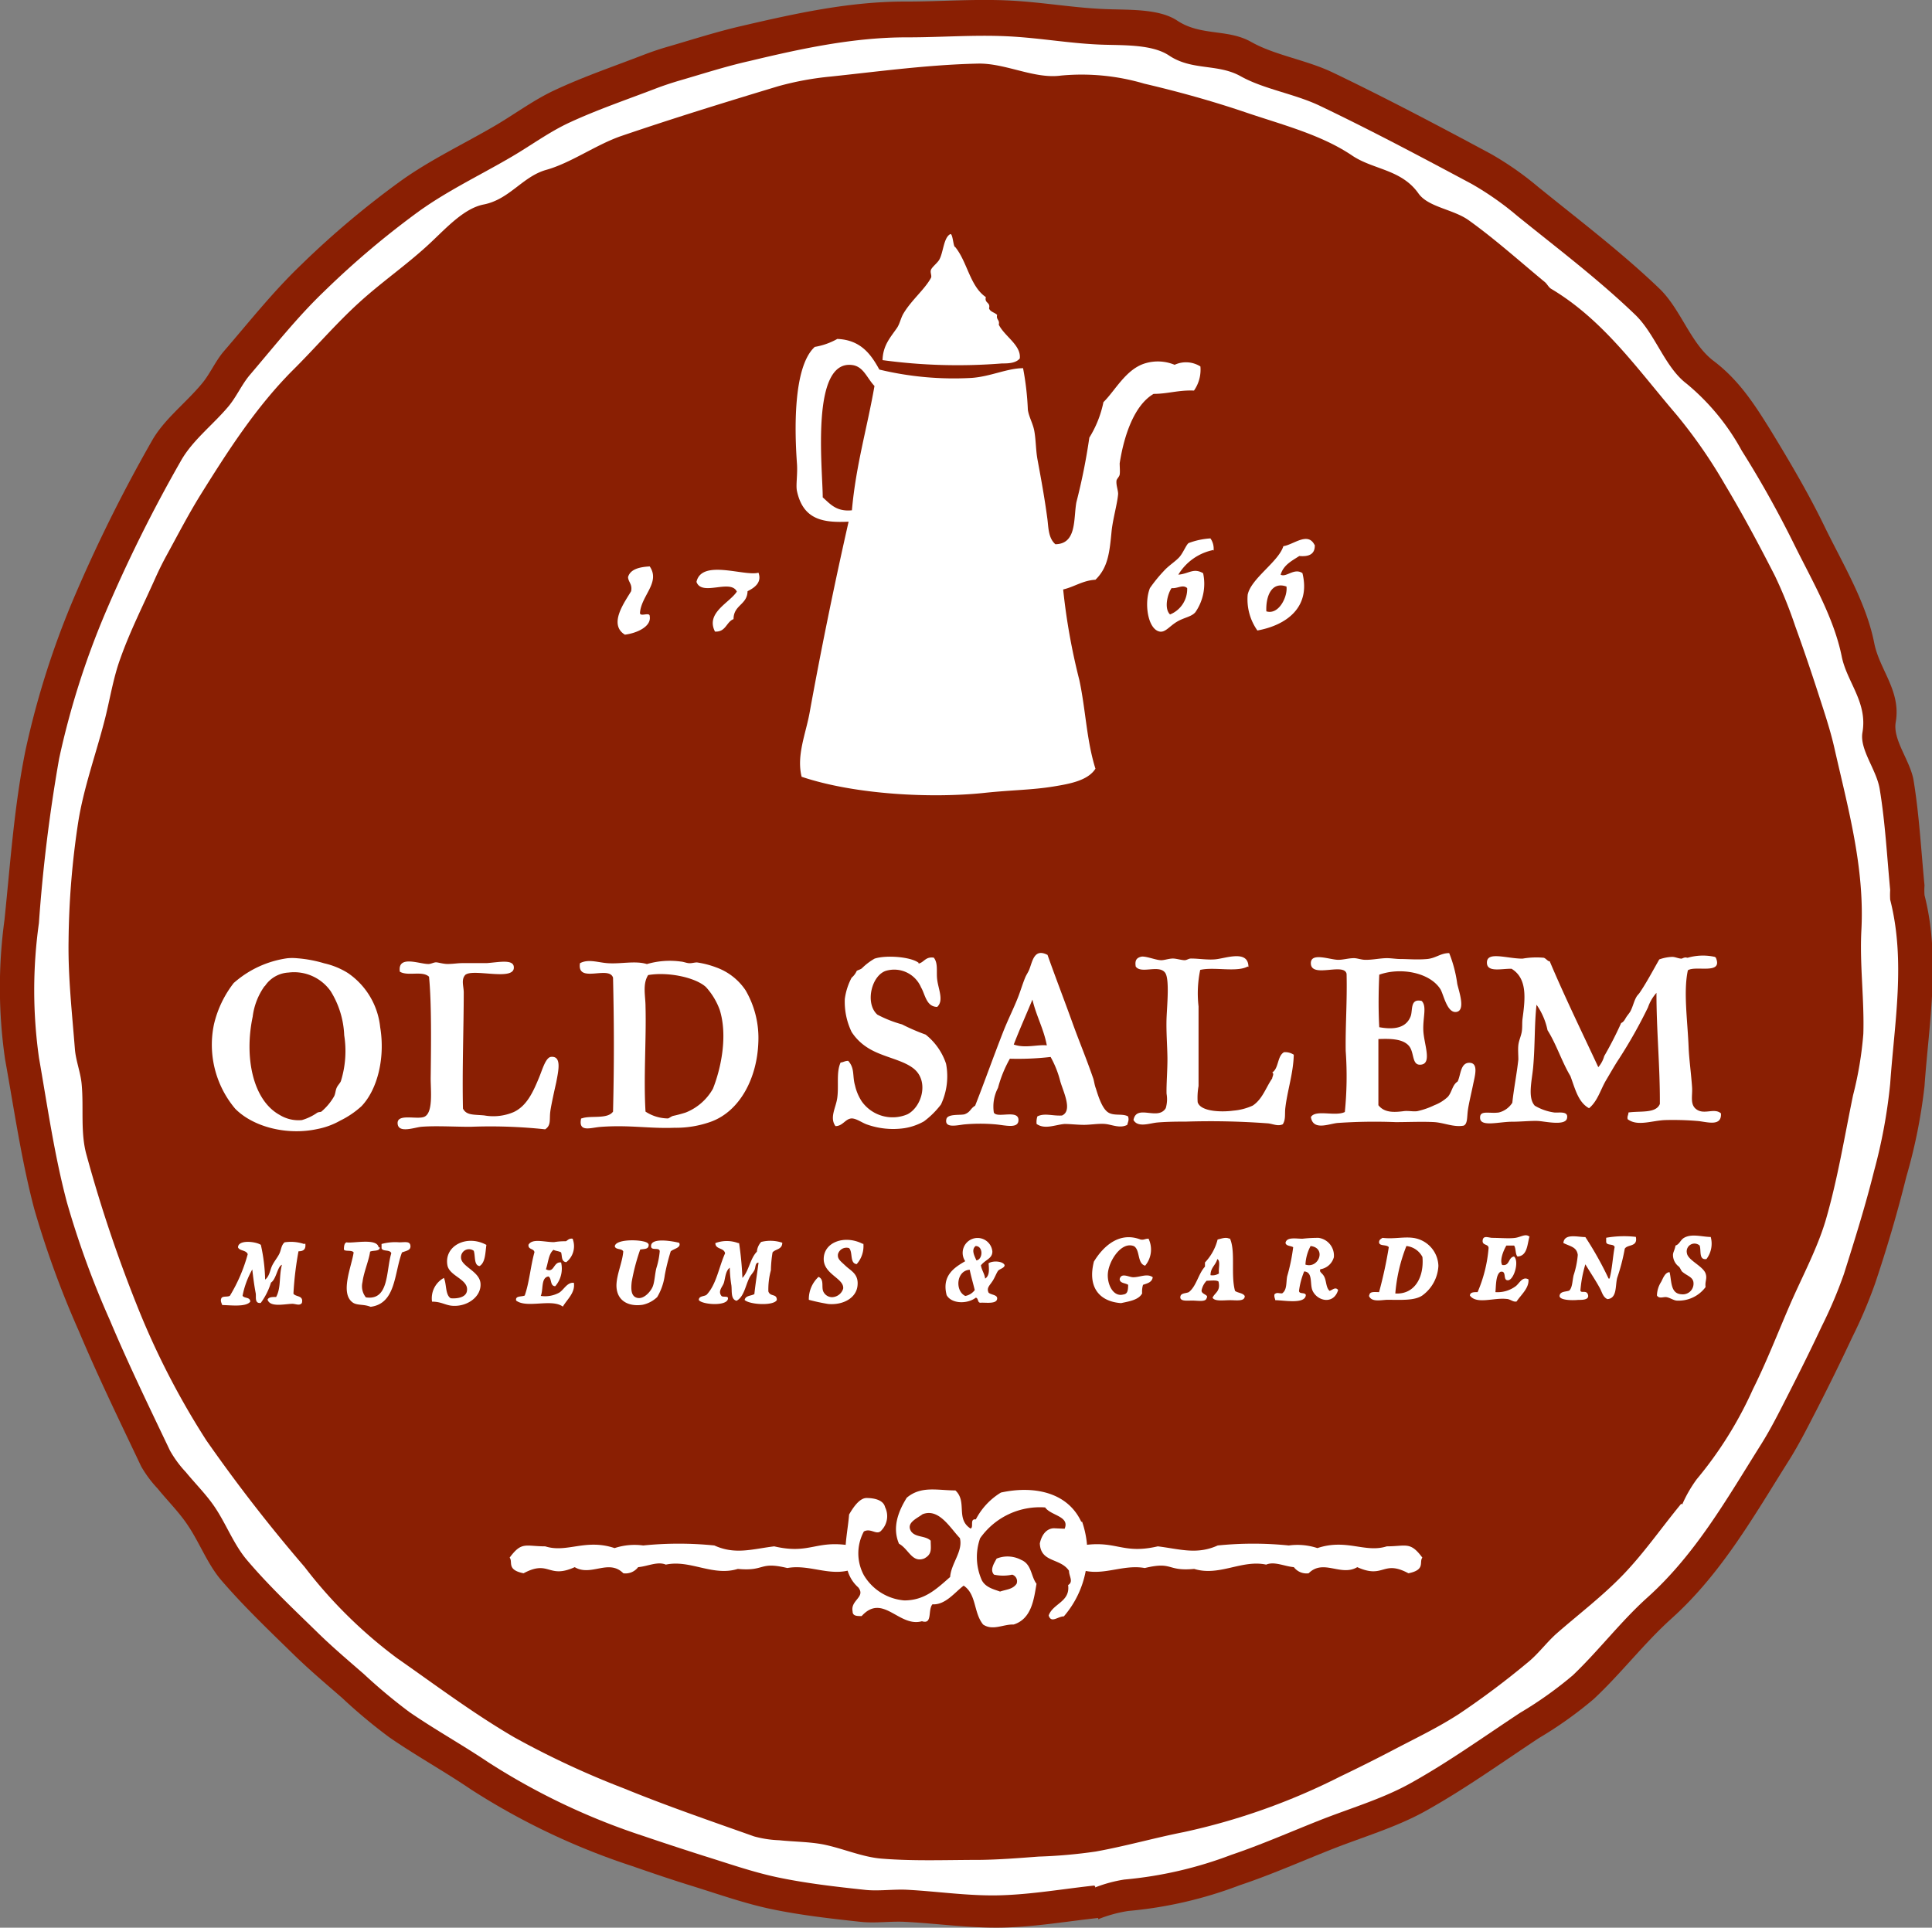
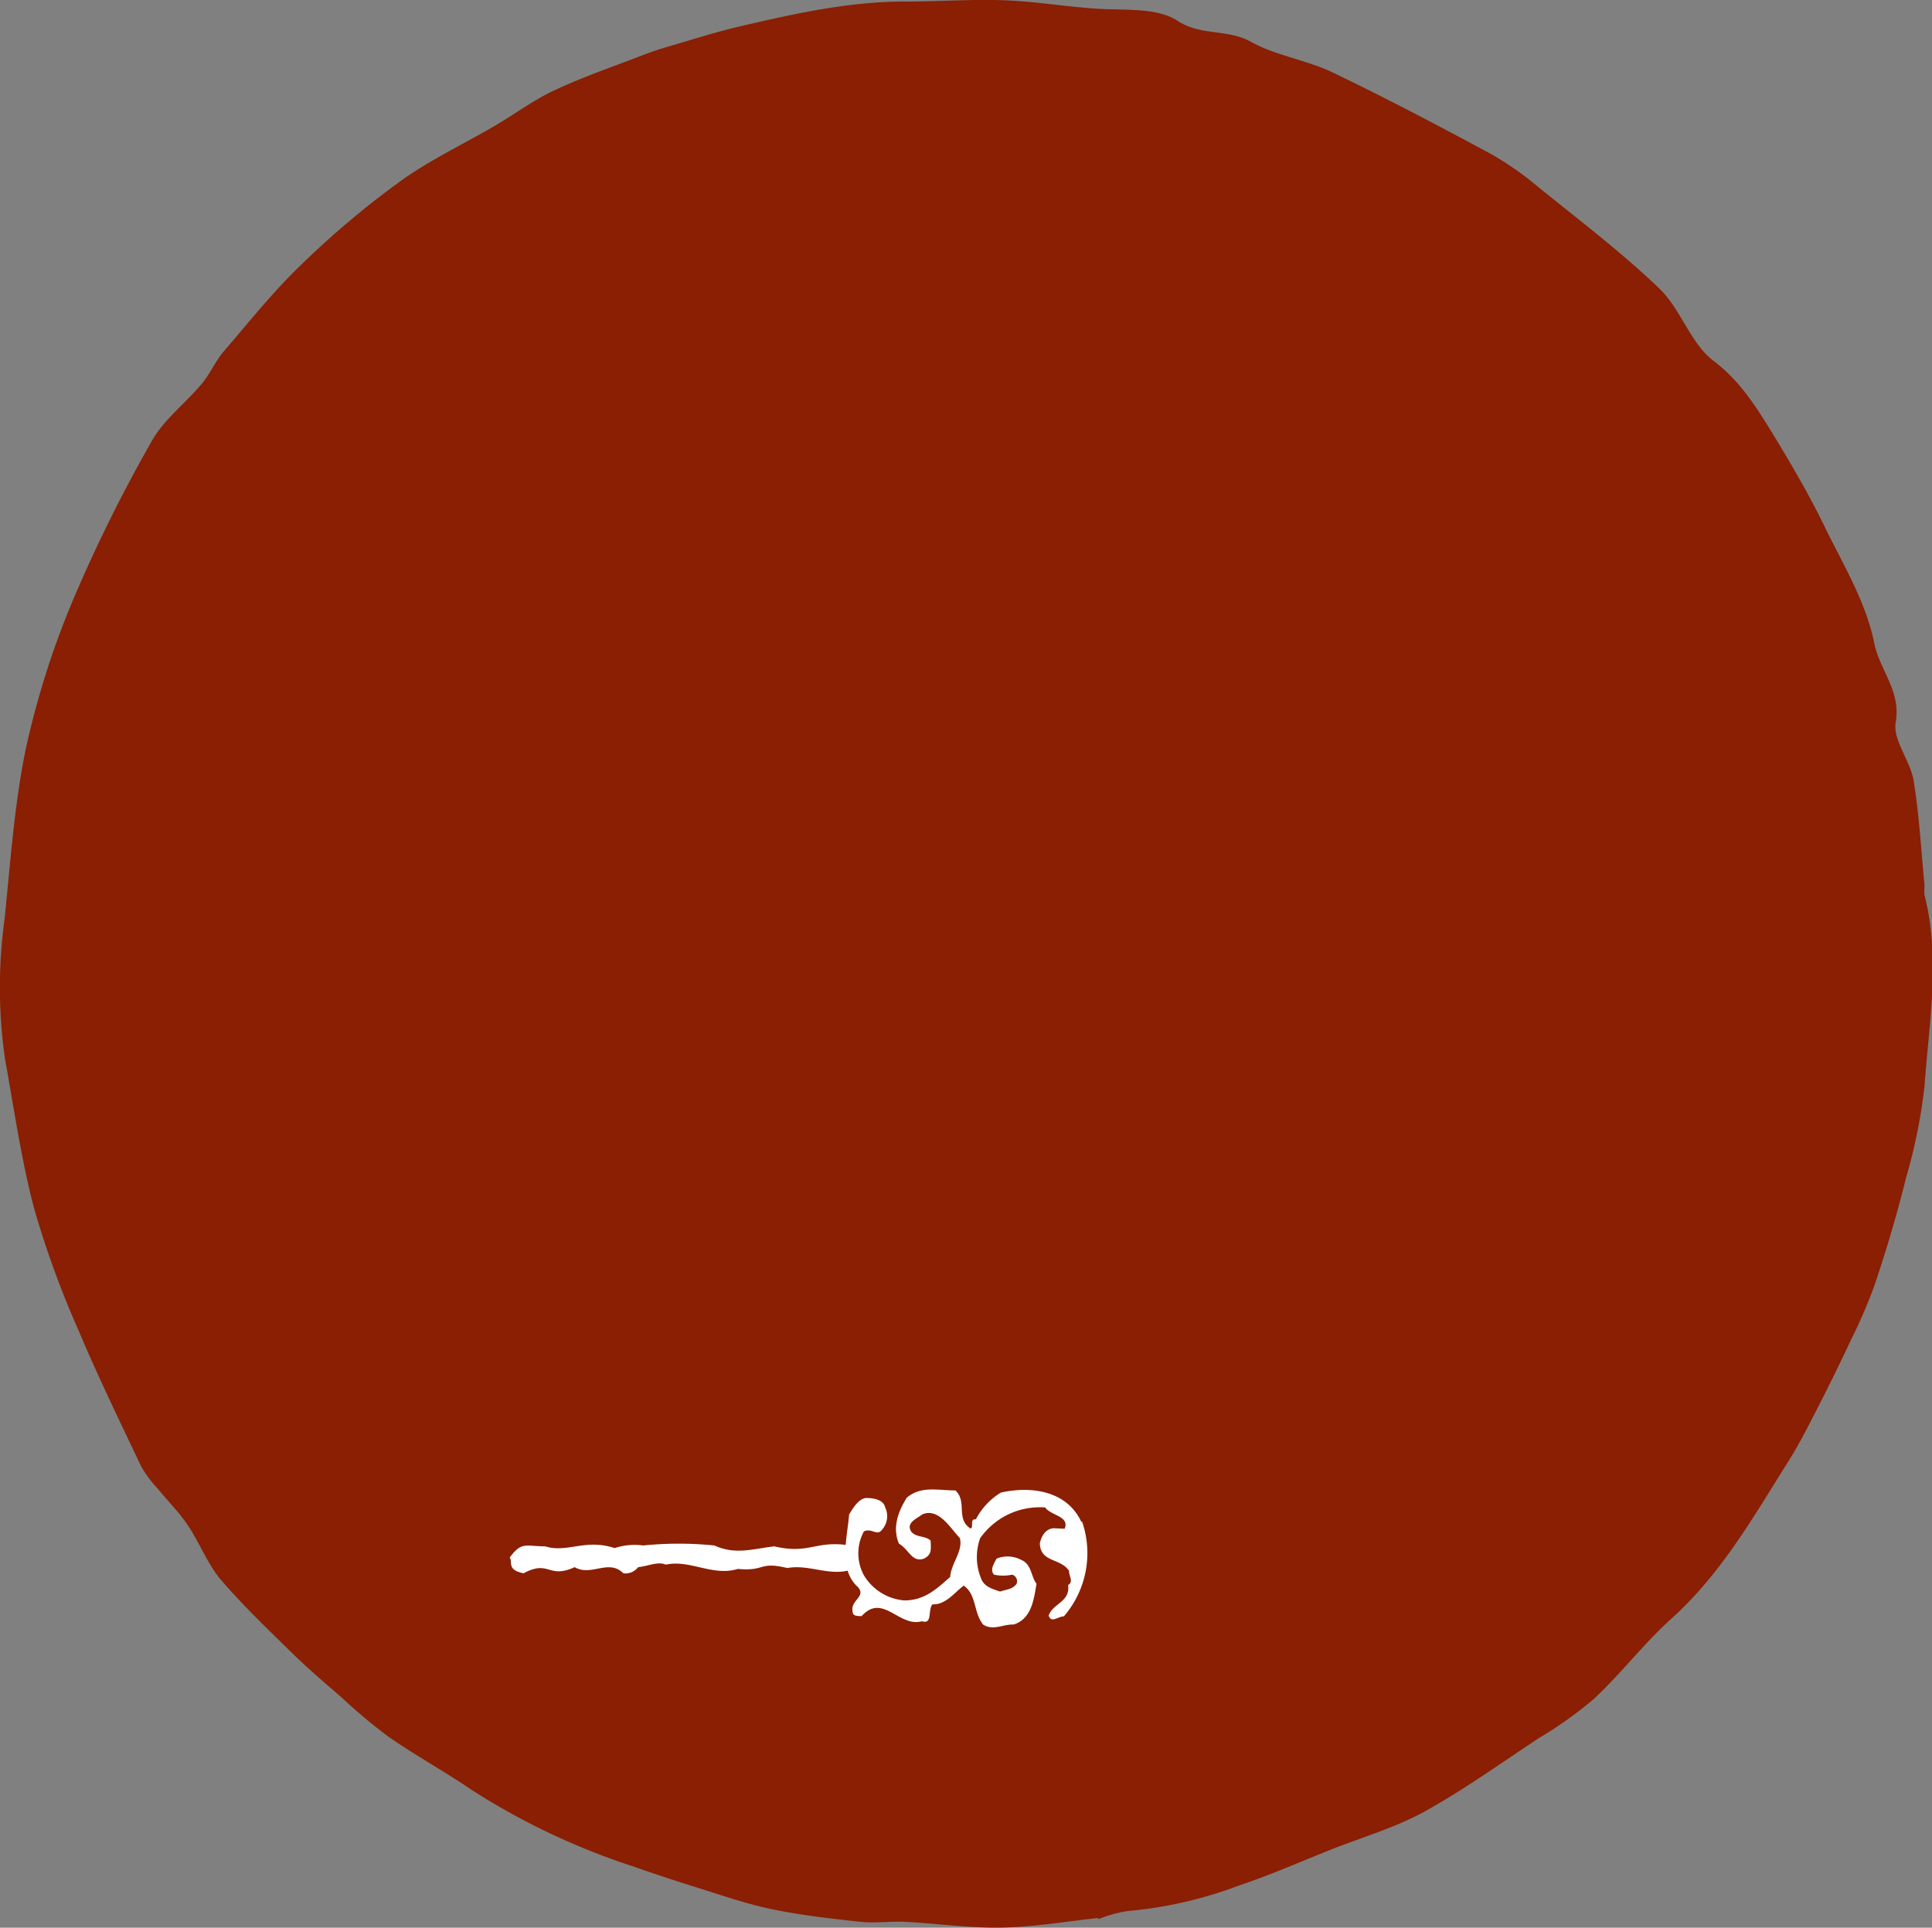
<svg xmlns="http://www.w3.org/2000/svg" viewBox="0 0 198.64 198.21">
  <rect x="0" y="0" width="198.64" height="198.21" fill="#808080" stroke="none" />
  <title>OldSalemLogo</title>
  <g id="Layer_2" data-name="Layer 2">
    <g id="Layer_1-2" data-name="Layer 1">
      <path d="M113,197.2c-3.33.36-6.66.94-10,1s-6.62-.42-9.93-.59c-1.52-.08-3.06.16-4.57,0-3.07-.33-6.16-.68-9.19-1.31-2.71-.57-5.34-1.5-8-2.33-2.11-.65-4.21-1.36-6.3-2.09A71.79,71.79,0,0,1,48.43,184c-2.75-1.87-5.68-3.48-8.41-5.37a55,55,0,0,1-4.86-4.06c-1.67-1.45-3.36-2.88-4.94-4.42-2.56-2.5-5.18-5-7.49-7.69-1.41-1.66-2.2-3.82-3.43-5.64-.9-1.35-2.08-2.51-3.1-3.77a11.91,11.91,0,0,1-1.69-2.28c-2.19-4.62-4.43-9.21-6.41-13.92a97.65,97.65,0,0,1-4.58-12.55c-1.32-5-2.07-10.24-3-15.39A51.41,51.41,0,0,1,.46,94.59c.61-5.86,1-11.78,2.18-17.53a87.77,87.77,0,0,1,4.88-15.4,155.28,155.28,0,0,1,8.08-16.3c1.24-2.22,3.46-3.88,5.13-5.88.85-1,1.39-2.3,2.25-3.32,2.59-3,5.1-6.18,8-8.95a91.51,91.51,0,0,1,10.12-8.53c3.07-2.22,6.56-3.86,9.84-5.78,2.07-1.22,4-2.67,6.18-3.67,2.94-1.37,6-2.41,9-3.57.86-.33,1.74-.63,2.62-.88,2.47-.72,4.93-1.51,7.43-2.09,5.58-1.3,11.19-2.55,17-2.53,3.51,0,7-.28,10.55-.11s6.91.81,10.38.9c2.35.07,5.14,0,6.91,1.15,2.44,1.64,5.21.84,7.63,2.21s5.68,1.85,8.36,3.13c5.49,2.63,10.88,5.48,16.24,8.36a32.4,32.4,0,0,1,4.87,3.39c4.23,3.43,8.59,6.73,12.5,10.48,2.21,2.12,3.2,5.64,5.56,7.43,2.65,2,4.25,4.53,5.87,7.13,2,3.28,4,6.67,5.66,10.13,1.89,3.83,4.19,7.67,5,11.76.54,2.76,2.77,4.91,2.21,8.14-.32,1.84,1.5,3.95,1.84,6,.58,3.56.77,7.18,1.12,10.78a6.93,6.93,0,0,0,0,1c1.67,6.55.46,13.11,0,19.64A55.46,55.46,0,0,1,196,121c-.92,3.71-2,7.38-3.22,11a49.43,49.43,0,0,1-2.35,5.52c-1.17,2.5-2.4,5-3.65,7.44-.9,1.74-1.78,3.5-2.82,5.16-3.62,5.74-6.95,11.67-12.11,16.31-2.84,2.56-5.18,5.65-8,8.28a41.05,41.05,0,0,1-5.62,4c-3.91,2.58-7.73,5.33-11.82,7.59-3,1.64-6.36,2.61-9.56,3.88s-6.22,2.61-9.4,3.67a42.69,42.69,0,0,1-11.44,2.64,14,14,0,0,0-3.1.85l0-.14Z" style="fill:#8a1f03" />
-       <path d="M112.48,193.88c-3.22.35-6.43.91-9.64,1s-6.39-.4-9.59-.57c-1.46-.07-3,.17-4.4,0-3-.32-5.95-.66-8.87-1.27-2.61-.55-5.15-1.45-7.7-2.24-2-.64-4.06-1.31-6.08-2a69,69,0,0,1-16-7.6c-2.66-1.79-5.48-3.35-8.12-5.17a56,56,0,0,1-4.68-3.91c-1.61-1.4-3.24-2.78-4.76-4.27-2.47-2.41-5-4.79-7.23-7.42-1.36-1.59-2.13-3.68-3.31-5.44-.87-1.3-2-2.41-3-3.63a11.33,11.33,0,0,1-1.62-2.2c-2.12-4.45-4.28-8.89-6.19-13.43a92.16,92.16,0,0,1-4.41-12.1c-1.29-4.86-2-9.88-2.87-14.85A49.59,49.59,0,0,1,4,94.92,164.07,164.07,0,0,1,6.08,78a83.56,83.56,0,0,1,4.7-14.86,149.16,149.16,0,0,1,7.8-15.72c1.19-2.14,3.33-3.74,4.94-5.67.82-1,1.34-2.22,2.17-3.2,2.5-2.93,4.92-6,7.68-8.63a89,89,0,0,1,9.75-8.23c3-2.14,6.33-3.72,9.5-5.58,2-1.17,3.88-2.57,6-3.54,2.84-1.31,5.81-2.32,8.73-3.44.83-.32,1.68-.6,2.53-.85,2.38-.69,4.75-1.46,7.16-2C82.38,5,87.8,3.82,93.36,3.84c3.38,0,6.76-.27,10.18-.11s6.66.78,10,.87c2.26.06,5,0,6.66,1.11,2.36,1.58,5,.81,7.36,2.13s5.48,1.79,8.06,3c5.3,2.53,10.49,5.29,15.67,8.06A30.84,30.84,0,0,1,156,22.2c4.08,3.3,8.29,6.48,12.06,10.1,2.13,2,3.08,5.44,5.36,7.16a23.53,23.53,0,0,1,5.66,6.88c2,3.17,3.81,6.43,5.46,9.78,1.83,3.69,4,7.39,4.81,11.34.52,2.66,2.68,4.73,2.14,7.85-.31,1.77,1.44,3.81,1.77,5.81.57,3.43.75,6.92,1.08,10.39a8.11,8.11,0,0,0,0,1c1.61,6.31.44,12.63,0,18.93a54.71,54.71,0,0,1-1.65,8.94c-.89,3.58-2,7.12-3.11,10.63a46,46,0,0,1-2.26,5.33c-1.13,2.41-2.32,4.8-3.53,7.17-.86,1.69-1.71,3.39-2.72,5-3.49,5.54-6.7,11.26-11.68,15.74-2.74,2.46-5,5.45-7.67,8a39.63,39.63,0,0,1-5.42,3.86c-3.78,2.49-7.46,5.14-11.41,7.32-2.88,1.58-6.13,2.52-9.21,3.74s-6,2.51-9.08,3.55a41.17,41.17,0,0,1-11,2.54,14.37,14.37,0,0,0-3,.81s0-.08,0-.13Z" style="fill:#fff" />
-       <path d="M172.83,154.65c-2,2.43-3.77,5-5.92,7.24S162.28,166,160,168c-1.05.95-1.9,2.13-3,3a84.61,84.61,0,0,1-6.91,5.18c-2.15,1.41-4.5,2.53-6.79,3.73q-2.73,1.43-5.51,2.76a66.75,66.75,0,0,1-16.07,5.71c-3,.59-6,1.45-9.06,2a52,52,0,0,1-5.87.52c-2,.15-4.1.32-6.15.34-3.33,0-6.68.14-10-.13-2-.16-4-1.06-6-1.46-1.47-.28-3-.27-4.51-.43a11.2,11.2,0,0,1-2.61-.4c-4.48-1.59-9-3.14-13.37-4.93a89.51,89.51,0,0,1-11.27-5.25c-4.19-2.44-8.09-5.37-12.08-8.16a48.14,48.14,0,0,1-9.49-9.37,162.75,162.75,0,0,1-10.09-13,80.68,80.68,0,0,1-6.92-13.34,143.06,143.06,0,0,1-5.4-16c-.65-2.28-.28-4.83-.5-7.24-.1-1.23-.6-2.43-.7-3.66-.29-3.71-.71-7.42-.65-11.13a85.34,85.34,0,0,1,1-12.26c.56-3.48,1.78-6.85,2.67-10.28.57-2.16.89-4.4,1.65-6.48,1-2.83,2.38-5.54,3.61-8.3.35-.78.73-1.55,1.14-2.3,1.15-2.1,2.25-4.23,3.51-6.26,2.82-4.52,5.69-9,9.49-12.81,2.32-2.3,4.43-4.79,6.87-7s5.08-4,7.42-6.23c1.59-1.5,3.35-3.4,5.3-3.79,2.69-.52,4-2.88,6.47-3.57s5-2.51,7.56-3.43C69.15,12.18,74.57,10.51,80,8.87a31,31,0,0,1,5.43-1c5-.53,10.07-1.22,15.12-1.33,2.84-.06,5.8,1.61,8.54,1.23a22.72,22.72,0,0,1,8.55.83c3.5.82,7,1.79,10.39,2.94,3.76,1.28,7.79,2.29,11,4.46,2.17,1.46,5.05,1.4,6.81,3.89,1,1.42,3.58,1.62,5.17,2.76,2.72,1.95,5.23,4.21,7.82,6.35.24.19.38.53.64.69,5.4,3.21,8.92,8.31,12.89,12.94a52.11,52.11,0,0,1,5,7.21c1.83,3.05,3.51,6.2,5.13,9.37a45.57,45.57,0,0,1,2.09,5.18c.88,2.42,1.7,4.85,2.49,7.3.56,1.73,1.14,3.47,1.54,5.25,1.39,6.15,3.11,12.24,2.77,18.69-.19,3.55.31,7.12.2,10.68a37.08,37.08,0,0,1-1.06,6.32c-.88,4.27-1.58,8.6-2.79,12.77-.88,3-2.46,5.9-3.73,8.84s-2.37,5.8-3.77,8.6a39.92,39.92,0,0,1-5.78,9.26,13.44,13.44,0,0,0-1.49,2.59l-.1-.07Z" style="fill:#8a1f03" />
-       <path d="M78,58.88c-1.4.43-5.86-1.44-6.39.95.53,1.53,3.51-.34,4.15,1C75,62,72.53,63,73.51,64.94c1.13.07,1.16-1,1.91-1.28,0-1.47,1.41-1.46,1.44-2.87.72-.36,1.5-.9,1.12-1.91ZM66.8,58.24c-1,.06-2,.26-2.23,1.11.05.54.46.71.32,1.44-.64,1.09-2.38,3.4-.64,4.47,1.24-.16,2.75-.84,2.55-1.91,0-.46-1,.12-1-.33.13-1.79,2.13-3.13,1-4.78ZM135.14,56c-.7-1.33-2.13,0-3.19.16-.5,1.61-3.34,3.33-3.67,5a5.55,5.55,0,0,0,1,3.67c3-.55,5.5-2.39,4.63-5.9-.85-.57-1.67.48-2.24.16.29-1,1.15-1.42,1.92-1.92,1,.09,1.62-.19,1.59-1.12Zm-10.37.64a1.81,1.81,0,0,0-.32-1.28,7.73,7.73,0,0,0-2.24.48c-.24.16-.56,1-.95,1.44s-1.11.88-1.6,1.43a14.86,14.86,0,0,0-1.43,1.76c-.62,1.56-.21,4.24,1,4.47.58.11,1-.54,1.76-1s1.52-.51,1.92-1a5.13,5.13,0,0,0,.79-4c-1-.58-1.46.06-2.55.15a5.46,5.46,0,0,1,3.67-2.55ZM105.18,37.86c-1.62,0-3.36.87-5.31,1A32.71,32.71,0,0,1,90.41,38c-.88-1.61-1.94-3.05-4.32-3.15a7.21,7.21,0,0,1-2.32.82c-2.28,2.08-2.06,8.83-1.83,12,.08,1.13-.13,2.22,0,2.82.64,2.94,2.66,3.28,5.31,3.15-1.5,6.6-2.91,13.56-4,19.59-.39,2.2-1.38,4.43-.83,6.64,5.47,1.84,13.35,2.23,18.76,1.66,2.92-.31,4.85-.29,7.14-.66,1.57-.26,3.52-.58,4.31-1.83-.92-2.91-1-6.08-1.66-9.13a64.77,64.77,0,0,1-1.66-9.3c1.16-.27,2-.92,3.32-1,1.29-1.25,1.45-2.8,1.66-5,.13-1.25.6-2.87.67-3.82,0-.39-.21-.89-.17-1.33,0-.21.28-.4.33-.66s0-.85,0-1.16c.46-2.95,1.53-6,3.49-7.14,1.46,0,2.58-.41,4.15-.34a3.73,3.73,0,0,0,.66-2.48,2.78,2.78,0,0,0-2.65-.17,4.5,4.5,0,0,0-3-.16c-2,.58-3.11,2.82-4.32,4A11.11,11.11,0,0,1,112,45a61.9,61.9,0,0,1-1.33,6.64c-.31,1.66.07,4.29-2.16,4.32-.75-.64-.71-1.8-.83-2.66-.28-2.1-.63-4-1-6-.19-1-.16-2-.34-3-.14-.76-.55-1.42-.66-2.16a29,29,0,0,0-.5-4.32Zm-.33-1c.16-1.37-1.58-2.28-2.16-3.48.12-.51-.29-.49-.17-1-.25-.26-.7-.3-.83-.67.17-.66-.49-.5-.33-1.16-1.64-1.12-1.9-3.63-3.15-5.15-.21,0-.23-1.38-.5-1.33C97,24.43,97,26,96.55,26.74c-.22.34-.72.72-.83,1s.11.61,0,.83c-.63,1.17-2,2.28-2.82,3.65-.29.48-.38,1.06-.67,1.49-.69,1-1.45,1.8-1.49,3.32a57.25,57.25,0,0,0,12.28.34c.58,0,1.4,0,1.83-.51Zm25.35,26c-.07-1.55.54-3.1,2.07-2.55.14,1-.77,2.95-2.07,2.55Zm-9.74-2.39c.61.07,1.14-.41,1.6,0a2.81,2.81,0,0,1-1.76,2.71c-.65-.61-.24-2.16.16-2.71ZM87.59,37.53c1.19.14,1.51,1.3,2.32,2.16C89.16,44,88,47.84,87.59,52.47c-1.6.16-2.23-.65-3-1.33,0-2.85-1.28-14.12,3-13.61Z" style="fill:#fff" />
+       <path d="M172.83,154.65c-2,2.43-3.77,5-5.92,7.24S162.28,166,160,168c-1.05.95-1.9,2.13-3,3a84.61,84.61,0,0,1-6.91,5.18c-2.15,1.41-4.5,2.53-6.79,3.73q-2.73,1.43-5.51,2.76a66.75,66.75,0,0,1-16.07,5.71c-3,.59-6,1.45-9.06,2a52,52,0,0,1-5.87.52c-2,.15-4.1.32-6.15.34-3.33,0-6.68.14-10-.13-2-.16-4-1.06-6-1.46-1.47-.28-3-.27-4.51-.43a11.2,11.2,0,0,1-2.61-.4c-4.48-1.59-9-3.14-13.37-4.93a89.51,89.51,0,0,1-11.27-5.25c-4.19-2.44-8.09-5.37-12.08-8.16a48.14,48.14,0,0,1-9.49-9.37,162.75,162.75,0,0,1-10.09-13,80.68,80.68,0,0,1-6.92-13.34,143.06,143.06,0,0,1-5.4-16c-.65-2.28-.28-4.83-.5-7.24-.1-1.23-.6-2.43-.7-3.66-.29-3.71-.71-7.42-.65-11.13c.56-3.48,1.78-6.85,2.67-10.28.57-2.16.89-4.4,1.65-6.48,1-2.83,2.38-5.54,3.61-8.3.35-.78.73-1.55,1.14-2.3,1.15-2.1,2.25-4.23,3.51-6.26,2.82-4.52,5.69-9,9.49-12.81,2.32-2.3,4.43-4.79,6.87-7s5.08-4,7.42-6.23c1.59-1.5,3.35-3.4,5.3-3.79,2.69-.52,4-2.88,6.47-3.57s5-2.51,7.56-3.43C69.15,12.18,74.57,10.51,80,8.87a31,31,0,0,1,5.43-1c5-.53,10.07-1.22,15.12-1.33,2.84-.06,5.8,1.61,8.54,1.23a22.72,22.72,0,0,1,8.55.83c3.5.82,7,1.79,10.39,2.94,3.76,1.28,7.79,2.29,11,4.46,2.17,1.46,5.05,1.4,6.81,3.89,1,1.42,3.58,1.62,5.17,2.76,2.72,1.95,5.23,4.21,7.82,6.35.24.19.38.53.64.69,5.4,3.21,8.92,8.31,12.89,12.94a52.11,52.11,0,0,1,5,7.21c1.83,3.05,3.51,6.2,5.13,9.37a45.57,45.57,0,0,1,2.09,5.18c.88,2.42,1.7,4.85,2.49,7.3.56,1.73,1.14,3.47,1.54,5.25,1.39,6.15,3.11,12.24,2.77,18.69-.19,3.55.31,7.12.2,10.68a37.08,37.08,0,0,1-1.06,6.32c-.88,4.27-1.58,8.6-2.79,12.77-.88,3-2.46,5.9-3.73,8.84s-2.37,5.8-3.77,8.6a39.92,39.92,0,0,1-5.78,9.26,13.44,13.44,0,0,0-1.49,2.59l-.1-.07Z" style="fill:#8a1f03" />
      <path d="M111.17,156.47c-1.48-3.17-5.09-3.7-8.26-3a7,7,0,0,0-2.58,2.76c-.67-.09-.18.81-.54.94-1.56-1-.31-2.76-1.56-3.92-1.83,0-3.52-.5-5,.75-.89,1.43-1.51,3.08-.8,4.73,1,.54,1.34,2,2.59,1.52.85-.45.67-1,.67-1.83-.54-.54-1.52-.31-2-.94-.58-.89.58-1.34,1.16-1.78,1.69-.67,2.85,1.43,3.84,2.45.35,1.34-.9,2.59-1,4-1.42,1.25-2.63,2.41-4.72,2.41a5.35,5.35,0,0,1-4.15-2.59,4.72,4.72,0,0,1,0-4.5c.76-.4,1.34.49,1.83-.14a2.1,2.1,0,0,0,.35-2.36c-.18-.76-1.16-.94-1.91-.94s-1.43,1.07-1.79,1.7c-.18,2.41-1.16,5.62.94,7.49.8,1-.81,1.3-.58,2.46,0,.49.44.49.93.49,2.19-2.41,3.84,1.2,6.2.53,1.12.36.58-1.16,1.08-1.74,1.33.09,2.31-1.25,3.21-1.92,1.34.9,1,2.77,2,4,1,.67,2.1-.05,3.13,0,1.87-.58,2.09-2.63,2.36-4.19-.58-.76-.49-2-1.56-2.45a3,3,0,0,0-2.54-.14c-.27.49-.72,1.16-.27,1.65a4.35,4.35,0,0,0,1.87,0,.71.71,0,0,1,.45.94c-.4.58-1.07.58-1.7.8-.58-.22-1.47-.4-1.87-1.16a5.82,5.82,0,0,1-.18-4.32,7.51,7.51,0,0,1,6.69-3.17c.58.85,2.55.89,2,2.19l-1.12-.05c-.89.05-1.29.89-1.43,1.56.09,2,2.1,1.47,3,2.81,0,.58.49,1.12-.09,1.47.23,1.74-1.56,1.88-2,3.13.27.84.94.09,1.56.09a9.94,9.94,0,0,0,1.88-9.73Z" style="fill:#fff" />
      <path d="M87.89,159c-4-.8-4.46.89-8.29,0-2.23.27-4,.89-6.15-.09a36.3,36.3,0,0,0-7.32,0,6.57,6.57,0,0,0-2.94.27c-3-1-4.9.53-7.13-.18-2.05,0-2.41-.53-3.66,1.16.36.45-.35,1.25,1.43,1.61,2.67-1.43,2.5.62,5.26-.63,1.69,1,3.48-.89,5,.63a1.63,1.63,0,0,0,1.52-.63c1-.09,2-.62,2.85-.26,2.5-.54,4.82,1.24,7.4.44,2.86.27,2.14-.8,5.09-.09,2.4-.44,4.63,1.07,7,0" style="fill:#fff" />
-       <path d="M110.75,159c4-.8,4.46.89,8.29,0,2.23.27,4,.89,6.16-.09a36.19,36.19,0,0,1,7.31,0,6.57,6.57,0,0,1,2.94.27c3-1,4.9.53,7.13-.18,2,0,2.41-.53,3.66,1.16-.36.45.36,1.25-1.43,1.61-2.67-1.43-2.49.62-5.26-.63-1.69,1-3.48-.89-5,.63a1.63,1.63,0,0,1-1.52-.63c-1-.09-2-.62-2.85-.26-2.5-.54-4.82,1.24-7.4.44-2.86.27-2.14-.8-5.08-.09-2.41-.44-4.64,1.07-7,0" style="fill:#fff" />
-       <path d="M59.75,115c-.32,1.49,1,.94,2,.87,2.94-.22,5,.19,7.59.09a10.66,10.66,0,0,0,3.75-.62c3-1.09,4.76-4.51,4.88-8.19a9.75,9.75,0,0,0-1.31-5.32,6.11,6.11,0,0,0-3-2.35,9.37,9.37,0,0,0-2-.52c-.26,0-.51.09-.79.08s-.58-.15-.87-.17a8.38,8.38,0,0,0-3.49.26c-1.18-.37-2.64,0-4-.09-1-.06-2-.47-2.88,0-.33,2.15,3,.19,3.4,1.49.11,4.86.12,8.76,0,13.77-.59.82-2.35.36-3.22.7Zm-35.66-14A11,11,0,0,0,22,105.32,10.21,10.21,0,0,0,24.18,114c1.85,1.88,5.33,2.77,8.45,2.09a7.74,7.74,0,0,0,2.36-.87,9.25,9.25,0,0,0,2.18-1.48c1.66-1.74,2.44-5,1.92-8.11a7.7,7.7,0,0,0-3.32-5.58,7.83,7.83,0,0,0-2.44-1,13.07,13.07,0,0,0-2.79-.52,5.12,5.12,0,0,0-1,0,10.49,10.49,0,0,0-5.49,2.53Zm104.27-1.57c0-1.81-2.33-.89-3.4-.79-.85.08-1.75-.09-2.53-.08-.21,0-.38.15-.61.17-.39,0-.9-.19-1.3-.17s-.84.18-1.14.17c-.56,0-1.64-.48-2.09-.35s-.62.38-.52,1c.54.79,2.34-.21,3,.61.5.58.22,3.35.17,4.7s.08,2.91.09,4.11-.12,2.74-.09,3.66a3.23,3.23,0,0,1-.08,1.48c-.8,1.34-3-.46-3.32,1.22.45.82,1.67.33,2.44.26s1.92-.1,2.88-.09a79.94,79.94,0,0,1,8.54.18c.53.07,1,.32,1.49.09.32-.5.19-1.07.26-1.66.2-1.77.83-3.6.87-5.49a1.61,1.61,0,0,0-1-.26c-.71.39-.53,1.67-1.22,2.09.24.1,0,.45,0,.61-.65.94-1,2.13-2,2.79a6,6,0,0,1-2,.52c-1.24.17-3.37.1-3.66-.87a6.84,6.84,0,0,1,.09-1.66c0-2.45,0-5.69,0-8.19a11.78,11.78,0,0,1,.17-3.75c1.41-.34,3.76.27,4.88-.35ZM94.45,99c-.79-.62-3.35-.82-4.53-.43a6.25,6.25,0,0,0-1.31,1c-.18.14-.44.18-.53.27a1.91,1.91,0,0,1-.52.69,6.52,6.52,0,0,0-.7,2.18,7.13,7.13,0,0,0,.7,3.4,5.34,5.34,0,0,0,1.57,1.57c1.5,1,3.58,1.23,4.79,2.18,1.63,1.28.87,3.94-.61,4.71a3.89,3.89,0,0,1-4.7-1.31,5,5,0,0,1-.7-1.65c-.29-1,0-1.74-.7-2.53-.36,0-.49.15-.78.17-.47,1-.17,2.41-.35,3.66-.14,1-.81,2-.18,2.88.76,0,1-.75,1.66-.79.49,0,1.06.44,1.57.62A8.05,8.05,0,0,0,93,116a6,6,0,0,0,2-.7,8.75,8.75,0,0,0,1.75-1.74,6.83,6.83,0,0,0,.52-4.18,6.39,6.39,0,0,0-2.1-3,21,21,0,0,1-2.43-1.05,12.44,12.44,0,0,1-2.53-1c-1.33-1.17-.58-4.18,1-4.54a3,3,0,0,1,3.49,1.74c.42.7.53,2,1.66,2,.7-.64.12-1.81,0-2.79-.11-.8.12-1.68-.35-2.27-.86-.13-1,.49-1.57.61Zm81.86-.61a5.59,5.59,0,0,0-2.79.09c-.16,0-.19-.11-.61.09-.35,0-.67-.19-1-.18a4.42,4.42,0,0,0-1.31.26c-.66,1.15-1.31,2.39-2,3.4-.1.16-.26.29-.34.44-.26.43-.37,1-.62,1.48-.11.2-.3.41-.43.61s-.25.5-.53.61a37.16,37.16,0,0,1-1.74,3.4,2.93,2.93,0,0,1-.61,1.14c-1.68-3.61-3.42-7.16-5-10.9-.14.08-.38-.29-.61-.35a8.21,8.21,0,0,0-2.18.09c-1.6,0-3.6-.76-3.66.35s1.47.67,2.53.69c1.64,1,1.41,3.06,1.13,5.14-.06.45,0,.95-.09,1.4s-.29.86-.34,1.31,0,1,0,1.48c-.17,1.56-.47,3-.62,4.45a2.3,2.3,0,0,1-1.39,1c-1,.14-2-.29-1.92.61s2,.33,3.31.34c.86,0,1.93-.11,2.62-.08s2.81.54,3-.26-.82-.56-1.31-.61a5.4,5.4,0,0,1-2-.7c-.75-.82-.3-2.54-.17-3.92.21-2.33.12-4.41.35-6.46a7,7,0,0,1,1.13,2.62c.91,1.44,1.47,3.24,2.35,4.71.48,1.27.79,2.7,1.92,3.31.89-.74,1.17-1.9,1.75-2.88.43-.72.89-1.54,1.31-2.17a49.93,49.93,0,0,0,3-5.32,4.3,4.3,0,0,1,.87-1.49c0,4,.37,7.49.35,11.42-.4,1-2,.7-3.23.88,0,.28-.15.37-.08.69,1,.76,2.46.15,3.83.09a30.12,30.12,0,0,1,3.32.09c.94.07,2.54.65,2.44-.78-.67-.58-1.64.13-2.44-.36s-.46-1.43-.53-2.35c-.09-1.33-.3-2.87-.35-4-.1-2.74-.56-5.8-.08-8,.79-.53,3.66.5,2.87-1.31ZM149,98c-.89,0-1.35.52-2.27.61-1.08.09-1.93,0-2.7,0-.48,0-.91-.08-1.4-.09-.74,0-1.52.19-2.27.17-.38,0-.79-.16-1.13-.17-.6,0-1.14.18-1.65.17-.85,0-2.91-.84-2.8.44.14,1.44,3.42-.17,3.67,1,.07,2.82-.13,5.37-.09,7.93a36.64,36.64,0,0,1-.09,6.28c-1,.49-3-.29-3.49.52.22,1.41,1.78.72,2.71.61a54.56,54.56,0,0,1,6-.09c1.3,0,2.75-.07,4,0,1,.07,2,.55,3,.36.41-.19.33-.86.43-1.58s.35-1.72.53-2.61.6-2.24-.35-2.27-.9,1.25-1.23,1.92c-.56.37-.57,1.06-1,1.57a4.19,4.19,0,0,1-1.39.87,7.88,7.88,0,0,1-1.75.61c-.4.07-.94-.06-1.39,0-1,.13-2,.18-2.62-.61,0-2.46,0-5,0-6.8,1.34-.06,2.54,0,3.14.7s.25,2.11,1.31,1.92.23-2.14.17-3.49.39-2.49-.17-3.05c-1.21-.28-.9.94-1.13,1.57-.45,1.18-1.63,1.42-3.23,1.13-.1-1.78-.08-3.61,0-5.4,2.21-.79,5.19-.22,6.28,1.48.33.52.68,2.5,1.65,2.35s.27-2.09.09-2.88A13.22,13.22,0,0,0,149,98Zm-41.33.17c-1.33-.67-1.51.65-1.83,1.48-.12.32-.32.58-.44.88-.25.61-.45,1.28-.69,1.91-.46,1.2-1.07,2.38-1.57,3.66-1.06,2.71-2,5.37-2.88,7.59-.51.31-.46.63-1.05.87-.37.15-1.79-.08-1.91.52-.22,1,1.21.59,1.91.53a18.17,18.17,0,0,1,3.14,0c1,.09,2.27.45,2.36-.35.13-1.28-2.22-.21-2.53-.87a4.13,4.13,0,0,1,.43-2.53,12.69,12.69,0,0,1,1.22-3,29.55,29.55,0,0,0,4.19-.18,10.33,10.33,0,0,1,1,2.53c.32,1.08,1.28,3,.17,3.49-1,.06-1.78-.28-2.53.09a1.86,1.86,0,0,0-.08.78c.85.59,1.87.09,2.87,0,.62,0,1.31.09,2,.09s1.5-.15,2.18-.09,1.52.49,2.27.09c.09-.36.2-.49.08-.87-.59-.33-1.48,0-2.09-.44s-1-1.73-1.22-2.44c-.13-.33-.17-.7-.26-1-.79-2.28-1.44-3.78-2.18-5.84-.81-2.25-1.79-4.79-2.53-6.89Zm-59.72,2c1-.52,4.93.69,4.88-.7,0-.89-1.59-.52-2.79-.44-.79,0-1.63,0-2.44,0-.6,0-.88.08-1.57.09-.49,0-1-.18-1.22-.17s-.46.15-.7.17c-.87.06-3.26-1-3,.79.83.5,2.31-.13,3,.52.27,2.69.21,7.09.17,10.46,0,1.23.26,3.46-.61,3.92-.69.37-2.84-.37-2.79.7s1.74.41,2.44.35c1.49-.12,3.27,0,5.06,0a52.88,52.88,0,0,1,7.67.26c.64-.42.42-1,.53-1.83.08-.65.47-2.37.61-3,.23-1.21.58-2.72-.53-2.62-.55.05-.89,1.29-1.22,2.09-.63,1.53-1.27,2.94-2.61,3.58a5.33,5.33,0,0,1-3.05.35c-1.11-.1-1.82,0-2.18-.7-.09-4,.08-8.37.08-11.94,0-.64-.3-1.34.18-1.83Zm18.74,27.9c.06-.28-.35-.39-.61-.44-.91-.19-2.8-.14-2.87.52.09.38.73.19.87.53-.08,1.1-.68,2.35-.7,3.48,0,1.59,1.23,2.22,2.7,2a3.12,3.12,0,0,0,1.49-.79,5.92,5.92,0,0,0,.78-2.26,21.15,21.15,0,0,1,.61-2.44c.28-.27,1.12-.37.87-.88-.53-.14-3.07-.64-2.88.44.09.36.88,0,.88.44a8,8,0,0,1-.35,1.74c-.15.62-.17,1.33-.35,1.83s-.89,1.35-1.57,1.22-.7-.87-.61-1.66a21,21,0,0,1,.87-3.31c.34-.09.84,0,.87-.43Zm90.59-.88c-.39-.4-.88,0-1.48.09s-1.62,0-2.36,0c-.37,0-.94-.3-1,.26s.6.33.61.79a14.4,14.4,0,0,1-1.13,4.53c-.39,0-.77,0-.79.35.68.94,2.46.2,3.75.35.4,0,.68.35,1.05.26.44-.67,1.3-1.37,1.22-2.27-.62-.35-.93.41-1.31.7a3.12,3.12,0,0,1-2.09.61c.07-.47,0-1.79.52-2.09.7-.15.19.92.79.87s1.16-1.94.61-2.44c-.62.08-.42,1-1.22.87-.29-.49.15-1.53.43-2h.79c.21.28.11.87.35,1.13,1-.06,1-1.18,1.22-2Zm18.66,0c-.91,0-2-.38-2.8.09-.36.21-.47.67-.87.79-.09.49-.25.67-.26.95a1.49,1.49,0,0,0,.61,1.22c.16.17.22.42.35.53.5.42,1,.51,1.13,1a1.1,1.1,0,0,1-1.22,1.31c-1.16-.06-1-1.4-1.22-2.27-.47,0-.69.67-.87,1a2.71,2.71,0,0,0-.43,1.4c.24.37.67.11,1,.17s.69.31,1,.35a3.45,3.45,0,0,0,3-1.39c-.08-.6.19-.86,0-1.4-.28-.77-1.83-1.36-1.92-2.09a.8.8,0,0,1,1.31-.78c.18.52-.11,1.51.7,1.39a2.61,2.61,0,0,0,.44-2.27Zm-10.55,4.28A35,35,0,0,0,163,127.2c-.8,0-2.17-.41-2.26.61.72.36,1.37.4,1.48,1.22a8.91,8.91,0,0,1-.43,2.1c-.14.64-.12,1.23-.44,1.57-.35.14-.93.06-1,.52s1.19.51,1.92.44c.44,0,1.15,0,1-.53s-.7-.11-.78-.43A12.92,12.92,0,0,1,163,130c.52.86,1.06,1.66,1.49,2.45.23.42.31.92.78,1.13,1-.09.79-1.31,1-2.18a20.14,20.14,0,0,0,.78-3c.28-.48,1.36-.15,1.14-1.22a10.66,10.66,0,0,0-3.05.09v.44c.06.4.79.14.87.52-.2,1.05-.25,2.25-.52,3.23Zm-47.35-4.1c-.33,0-.42.15-.78.08-2.29-.88-3.94.87-4.79,2.27-.68,2.68.6,4.11,2.79,4.27.88-.19,1.81-.33,2.17-1a2.39,2.39,0,0,1,.09-.88c.42-.15.92-.24,1-.78-.57-.42-1.3,0-2,0-.47,0-1.22-.51-1.4.18,0,.45.58.4.87.6,0,.7-.11.95-.52,1-1,.25-1.62-1-1.57-2.09.06-1.33,1.4-3.43,2.7-2.88.64.41.31,1.79,1.14,2a2.58,2.58,0,0,0,.34-2.79Zm8.37,0c-.39-.2-.85,0-1.22.08a5.32,5.32,0,0,1-1.3,2.36v.43c-.69.75-.87,2-1.66,2.62-.34.16-.93.06-.87.61.11.36.78.25,1.31.26s1.32.16,1.39-.26c.26-.35-.55-.37-.52-.78a1.94,1.94,0,0,1,.52-1c.4,0,1-.09,1.22.08.24,1-.37,1.14-.61,1.66.2.39,1.06.27,1.74.26s1.58.17,1.57-.43c-.19-.33-.74-.31-1-.53-.46-1.65.08-4.07-.53-5.4Zm9.33,3.14a1.71,1.71,0,0,0,1.4-1.23,1.83,1.83,0,0,0-1.57-2,14.15,14.15,0,0,0-1.66.09c-.65,0-1.63-.21-1.74.43.07.34.53.28.79.44a19.17,19.17,0,0,1-.62,3c-.12.65,0,1.39-.52,1.75-.4,0-.52-.13-.78.09-.06.28.05.4.08.61.86,0,3.08.45,3.14-.53-.07-.31-.69-.06-.7-.43a7.77,7.77,0,0,1,.53-2c.94.07.55,1.33.87,2,.52,1.09,2.18,1.42,2.62-.09-.28-.36-.57,0-.88.09-.36-.32-.32-.95-.52-1.4s-.55-.5-.44-.78Zm5,2.7c.24.74,1.31.44,1.92.44,1.43,0,2.76.1,3.57-.44a4,4,0,0,0,1.66-3.05,3,3,0,0,0-2.61-2.88c-1-.13-1.95.14-3.14,0-.15.11-.34.18-.35.44,0,.45.77.21,1,.52a44.3,44.3,0,0,1-1,4.62c-.45,0-1-.1-1,.35Zm-81.86-5.84c-.38-.06-.49.15-.7.26a6.56,6.56,0,0,0-1.22.09c-1,0-2.21-.41-2.62.26-.07.53.56.37.61.78-.4,1.43-.53,3.13-1,4.45-.32.15-1,0-.88.52,1.1.83,3.65-.23,4.8.62.42-.73,1.3-1.43,1.13-2.45-.69-.06-1,.68-1.48,1a3,3,0,0,1-1.92.35c.28-.66,0-1.89.79-2,.36.19.14,1,.7,1a2.76,2.76,0,0,0,.6-2.44c-.82-.11-.68,1.16-1.56.7.24-.69.27-1.59.78-2,.23.13.58.13.78.27.12.37,0,.95.53,1a2.08,2.08,0,0,0,.7-2.27Zm29.81.52c-1.84-.94-4-.18-4,1.57,0,1.58,2.14,2,2,3.05a1.24,1.24,0,0,1-1.13.87,1,1,0,0,1-.88-.52c-.28-.48.12-1.27-.52-1.57a3.13,3.13,0,0,0-1,2.36,19.91,19.91,0,0,0,2,.43c1.48.13,2.84-.58,3-1.83s-.66-1.56-1.22-2.09-.86-.71-.78-1.22a.91.91,0,0,1,1.13-.61c.42.39.05,1.58.79,1.65a2.79,2.79,0,0,0,.69-2.09Zm12.12,2.27c.49-.66,1.22-.72,1.22-1.48a1.53,1.53,0,1,0-2.79,1c-1.12.65-2.43,1.48-1.91,3.49.5.9,2.12.94,3,.26.3.06.14.56.52.52s1.53.16,1.66-.34-.61-.44-.87-.7c-.22-.5.09-.69.43-1.22.21-.33.38-.78.53-1s.7-.3.69-.61c-.19-.43-1.27-.47-1.65-.18.06.65.11,1.27-.35,1.57-.07-.53-.36-.86-.44-1.39ZM50,128c-2-1.09-4.35.09-4,2.09.2,1.16,2.27,1.45,2,2.7-.13.62-1,.76-1.66.7-.57-.35-.41-1.45-.7-2.09a2.38,2.38,0,0,0-1.22,2.44c1,0,1.39.4,2.18.43,1.52.07,2.94-1,2.8-2.35-.14-1.23-2-1.7-2-2.62a.82.82,0,0,1,1.31-.69c.18.54,0,1.5.6,1.57.6-.37.58-1.35.7-2.18Zm25.9-.18a3.33,3.33,0,0,0-2.35,0c0,.67.89.45,1,1.05-.64,1.42-.9,3.23-1.91,4.27-.26.18-.79.1-.79.53.29.48,3,.69,3-.18,0-.28-.57-.06-.69-.26-.36-.49.12-.9.26-1.31s.16-1.24.61-1.57a13.54,13.54,0,0,0,.17,1.83c.07.6-.08,1.42.53,1.57.76-.41.9-1.51,1.31-2.35.13-.28.37-.5.52-.79s.06-.78.43-.78c-.14,1.08-.31,2.13-.43,3.23-.32.2-.91.13-1,.61.54.49,3,.62,3.31,0,0-.69-.67-.3-.87-.88a7.5,7.5,0,0,1,.26-2.18,12.7,12.7,0,0,1,.17-1.83c.28-.36,1-.28,1-1a3.87,3.87,0,0,0-2.17-.08,1.69,1.69,0,0,0-.44,1c-.7.71-.82,2-1.49,2.7a33,33,0,0,0-.34-3.58Zm-44.64.09a4.25,4.25,0,0,0-2-.17c-.34.29-.34.73-.52,1.13s-.57.85-.78,1.31-.26,1.06-.7,1.39a18.06,18.06,0,0,0-.44-3.57c-.52-.35-2.34-.56-2.35.26.17.38.84.26,1,.7a16.67,16.67,0,0,1-1.83,4.27c-.22.16-.76,0-.88.26s0,.45.09.7c.75,0,2.45.24,2.88-.35,0-.5-.62-.31-.79-.61a8.88,8.88,0,0,1,1-2.7c.08.74.2,1.66.35,2.44.07.35-.15,1.09.52,1a6.84,6.84,0,0,0,1.05-2.09c.56-.36.66-1.67,1.13-1.83-.32,1.12-.07,2.35-.6,3.31-.42,0-.75,0-.88.27.25.8,1.63.47,2.53.43.37,0,.78.24,1-.09.19-.8-.62-.59-.87-.95a33.8,33.8,0,0,1,.52-4.36c.52,0,.78-.21.7-.79Zm7.67.35c-.16-1-2.66-.38-3.31-.52-.22.1-.25.38-.26.69s.82.05,1,.35c-.2,1.42-1.44,4.19-.09,5.15.45.32,1.15.15,1.83.44,2.62-.33,2.42-3.46,3.23-5.59.45-.18.92-.21.87-.69s-.51-.36-1.14-.35a5.27,5.27,0,0,0-1.83.17v.44c.12.37.89.1,1,.52-.55,1.78-.2,4.89-2.61,4.53a1.81,1.81,0,0,1-.35-1.57c.12-1,.68-2.29.78-3.13.31-.16,1,0,1-.44ZM68.64,115a4.28,4.28,0,0,1-2.27-.7c-.21-3.51.09-7.46,0-10.81,0-1.07-.33-2.28.27-3.23,2-.35,4.82.22,5.93,1.22A7.05,7.05,0,0,1,74,103.84c.83,2.66.14,6-.7,8.11a5.58,5.58,0,0,1-2.79,2.44,12.83,12.83,0,0,1-1.31.35c-.2.06-.42.25-.52.26ZM27.23,101.4a3.11,3.11,0,0,1,2.44-1.4A4.6,4.6,0,0,1,34,101.92a9.26,9.26,0,0,1,1.39,4.53,10.4,10.4,0,0,1-.34,4.71c-.09.23-.32.42-.44.7s-.13.63-.26.87a5.86,5.86,0,0,1-1.31,1.57c-.09.07-.31,0-.52.18a5.36,5.36,0,0,1-1.48.69,3.69,3.69,0,0,1-2.27-.52c-2.81-1.53-3.66-6-2.79-10.11a6.84,6.84,0,0,1,1.22-3.14Zm77,6c.59-1.53,1.25-3,1.92-4.62.39,1.68,1.16,3,1.48,4.71-.93-.11-2.24.33-3.4-.09Zm20.23,23.72c0-.79.52-1,.7-1.66.36.19.09,1,.17,1.48a1.25,1.25,0,0,1-.87.18Zm10.29-3c1.66.19.84,2.36-.53,1.91a4.5,4.5,0,0,1,.53-1.91Zm11.5,1.13c.18,2.08-.8,3.87-2.79,3.75a16.88,16.88,0,0,1,1.14-4.88,2.1,2.1,0,0,1,1.65,1.13Zm-45.94-1.13c.8,0,.76,1.37.08,1.48-.18-.43-.57-1.09-.08-1.48Zm-1.05,5.14c-1.1-.51-.94-2.62.44-2.7.15.72.35,1.39.52,2.09a1.58,1.58,0,0,1-1,.61Z" style="fill:#fff" />
    </g>
  </g>
</svg>